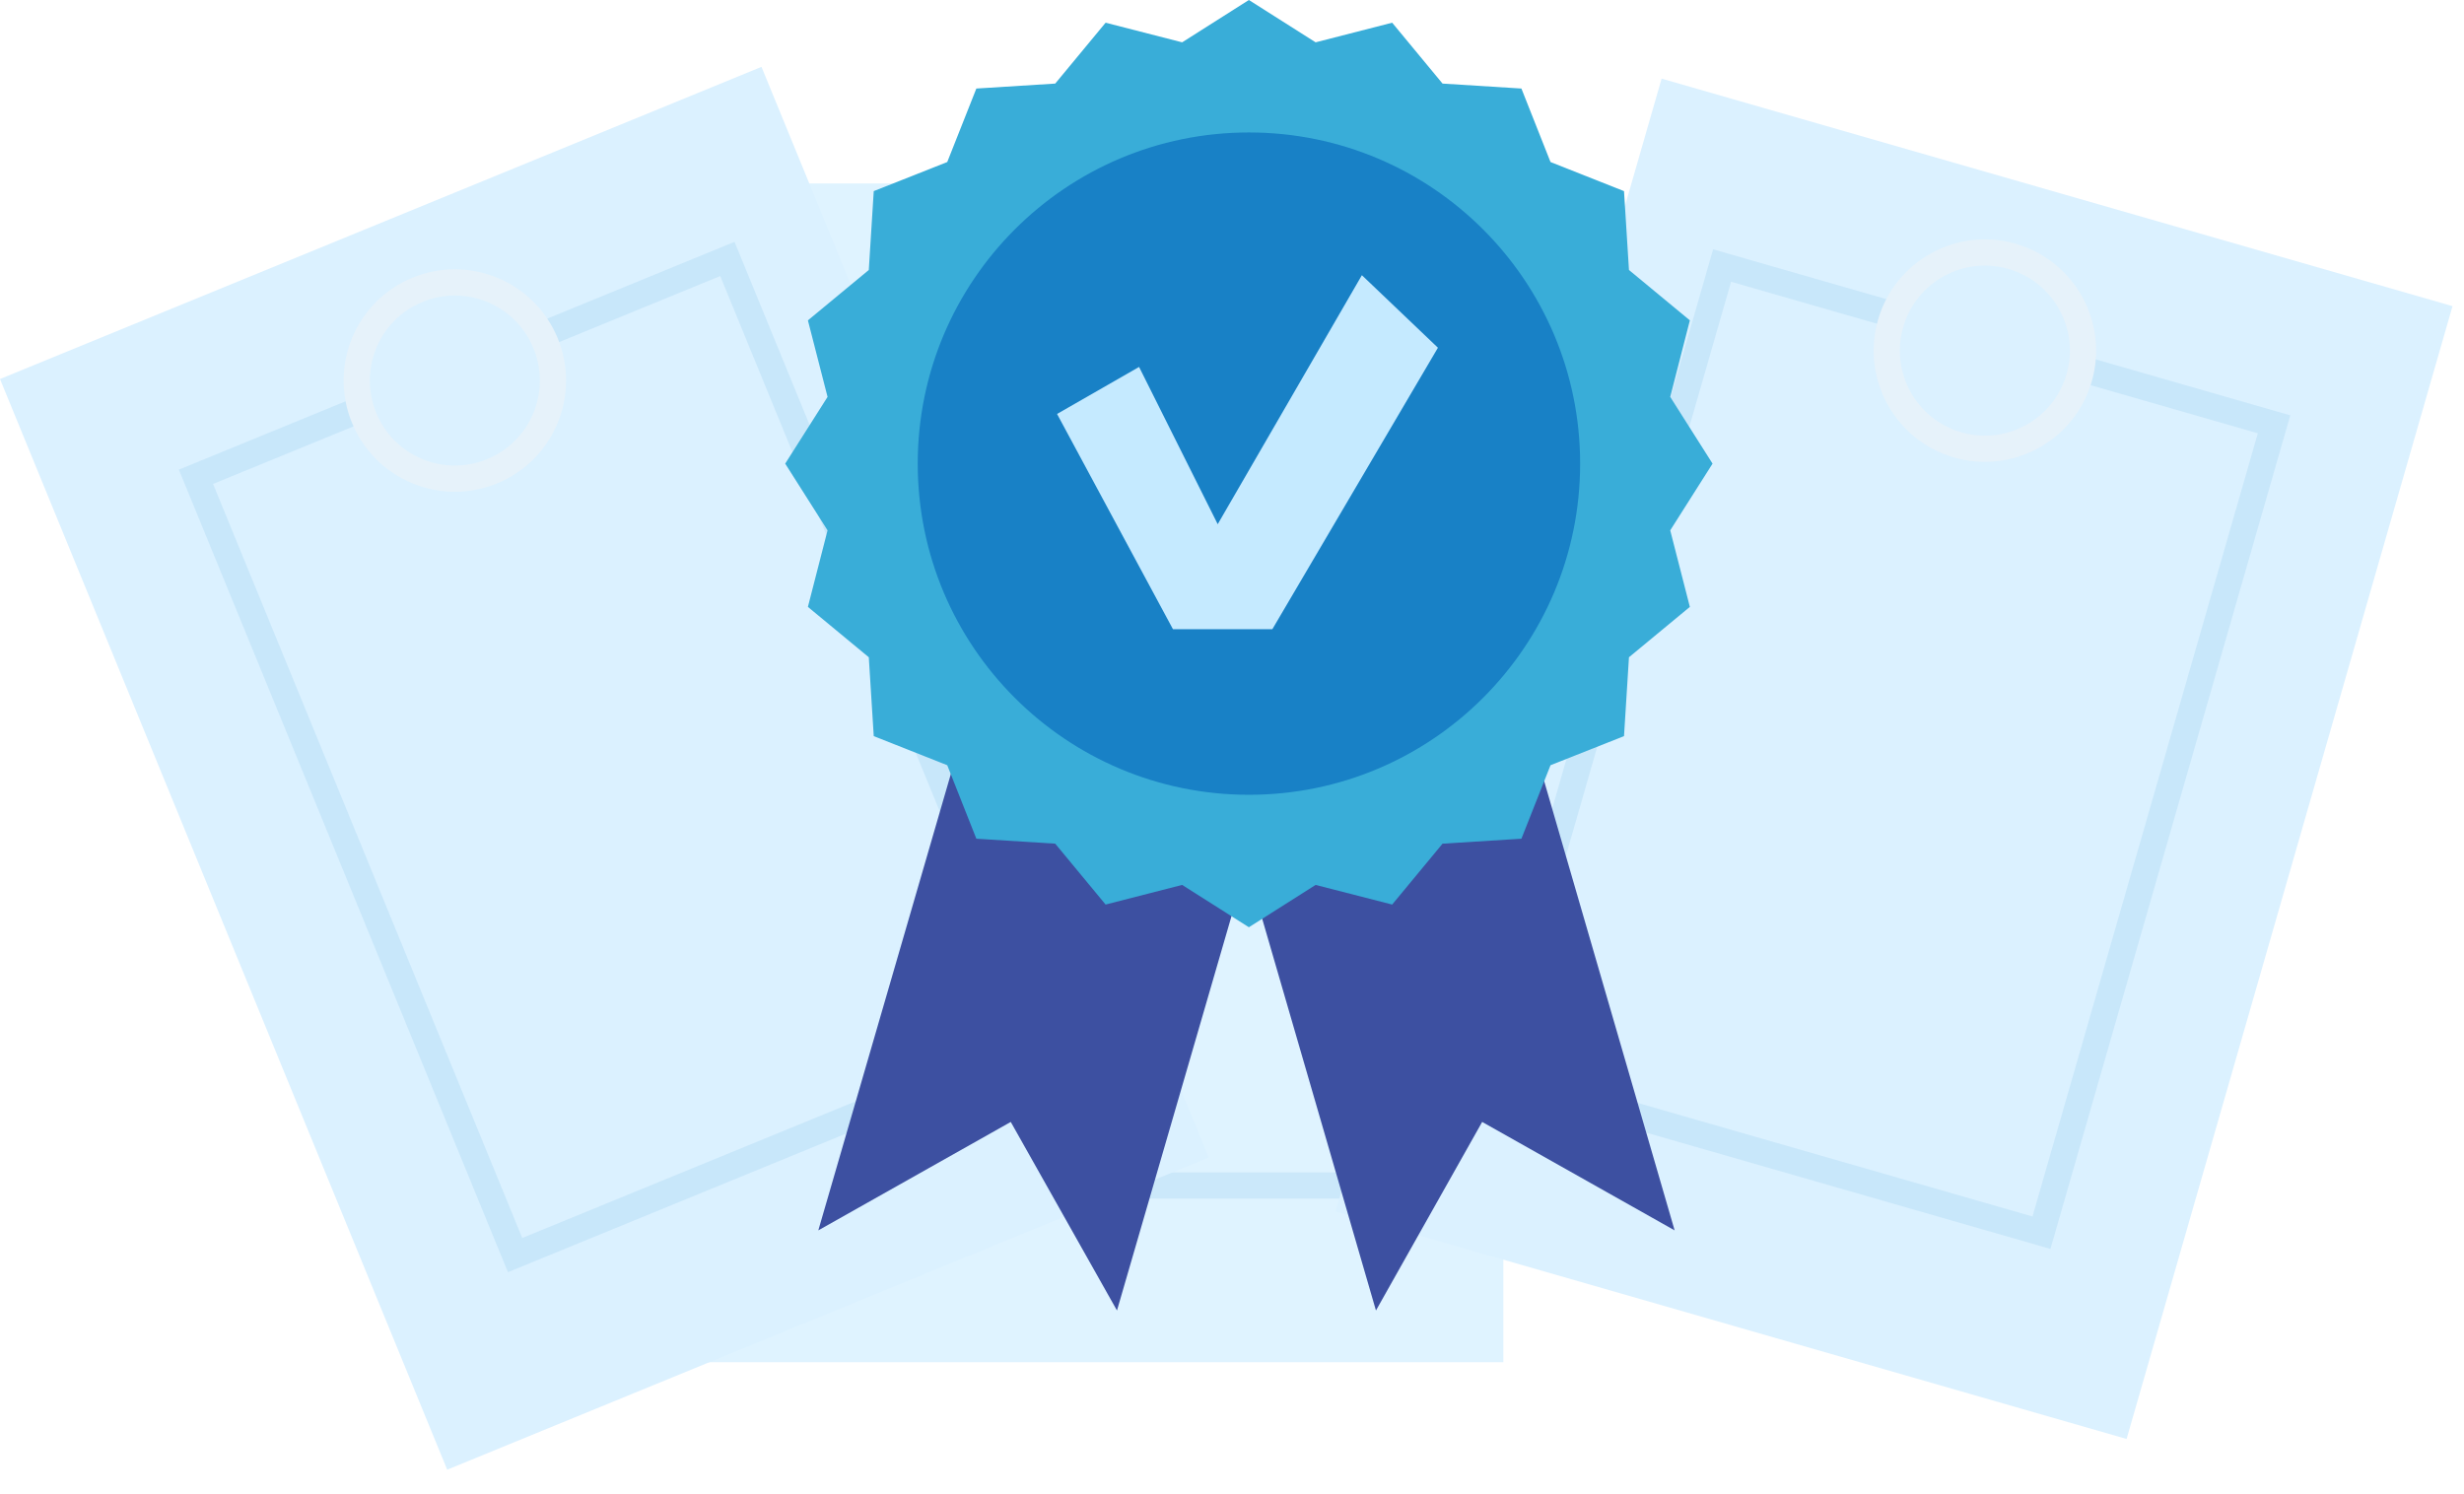
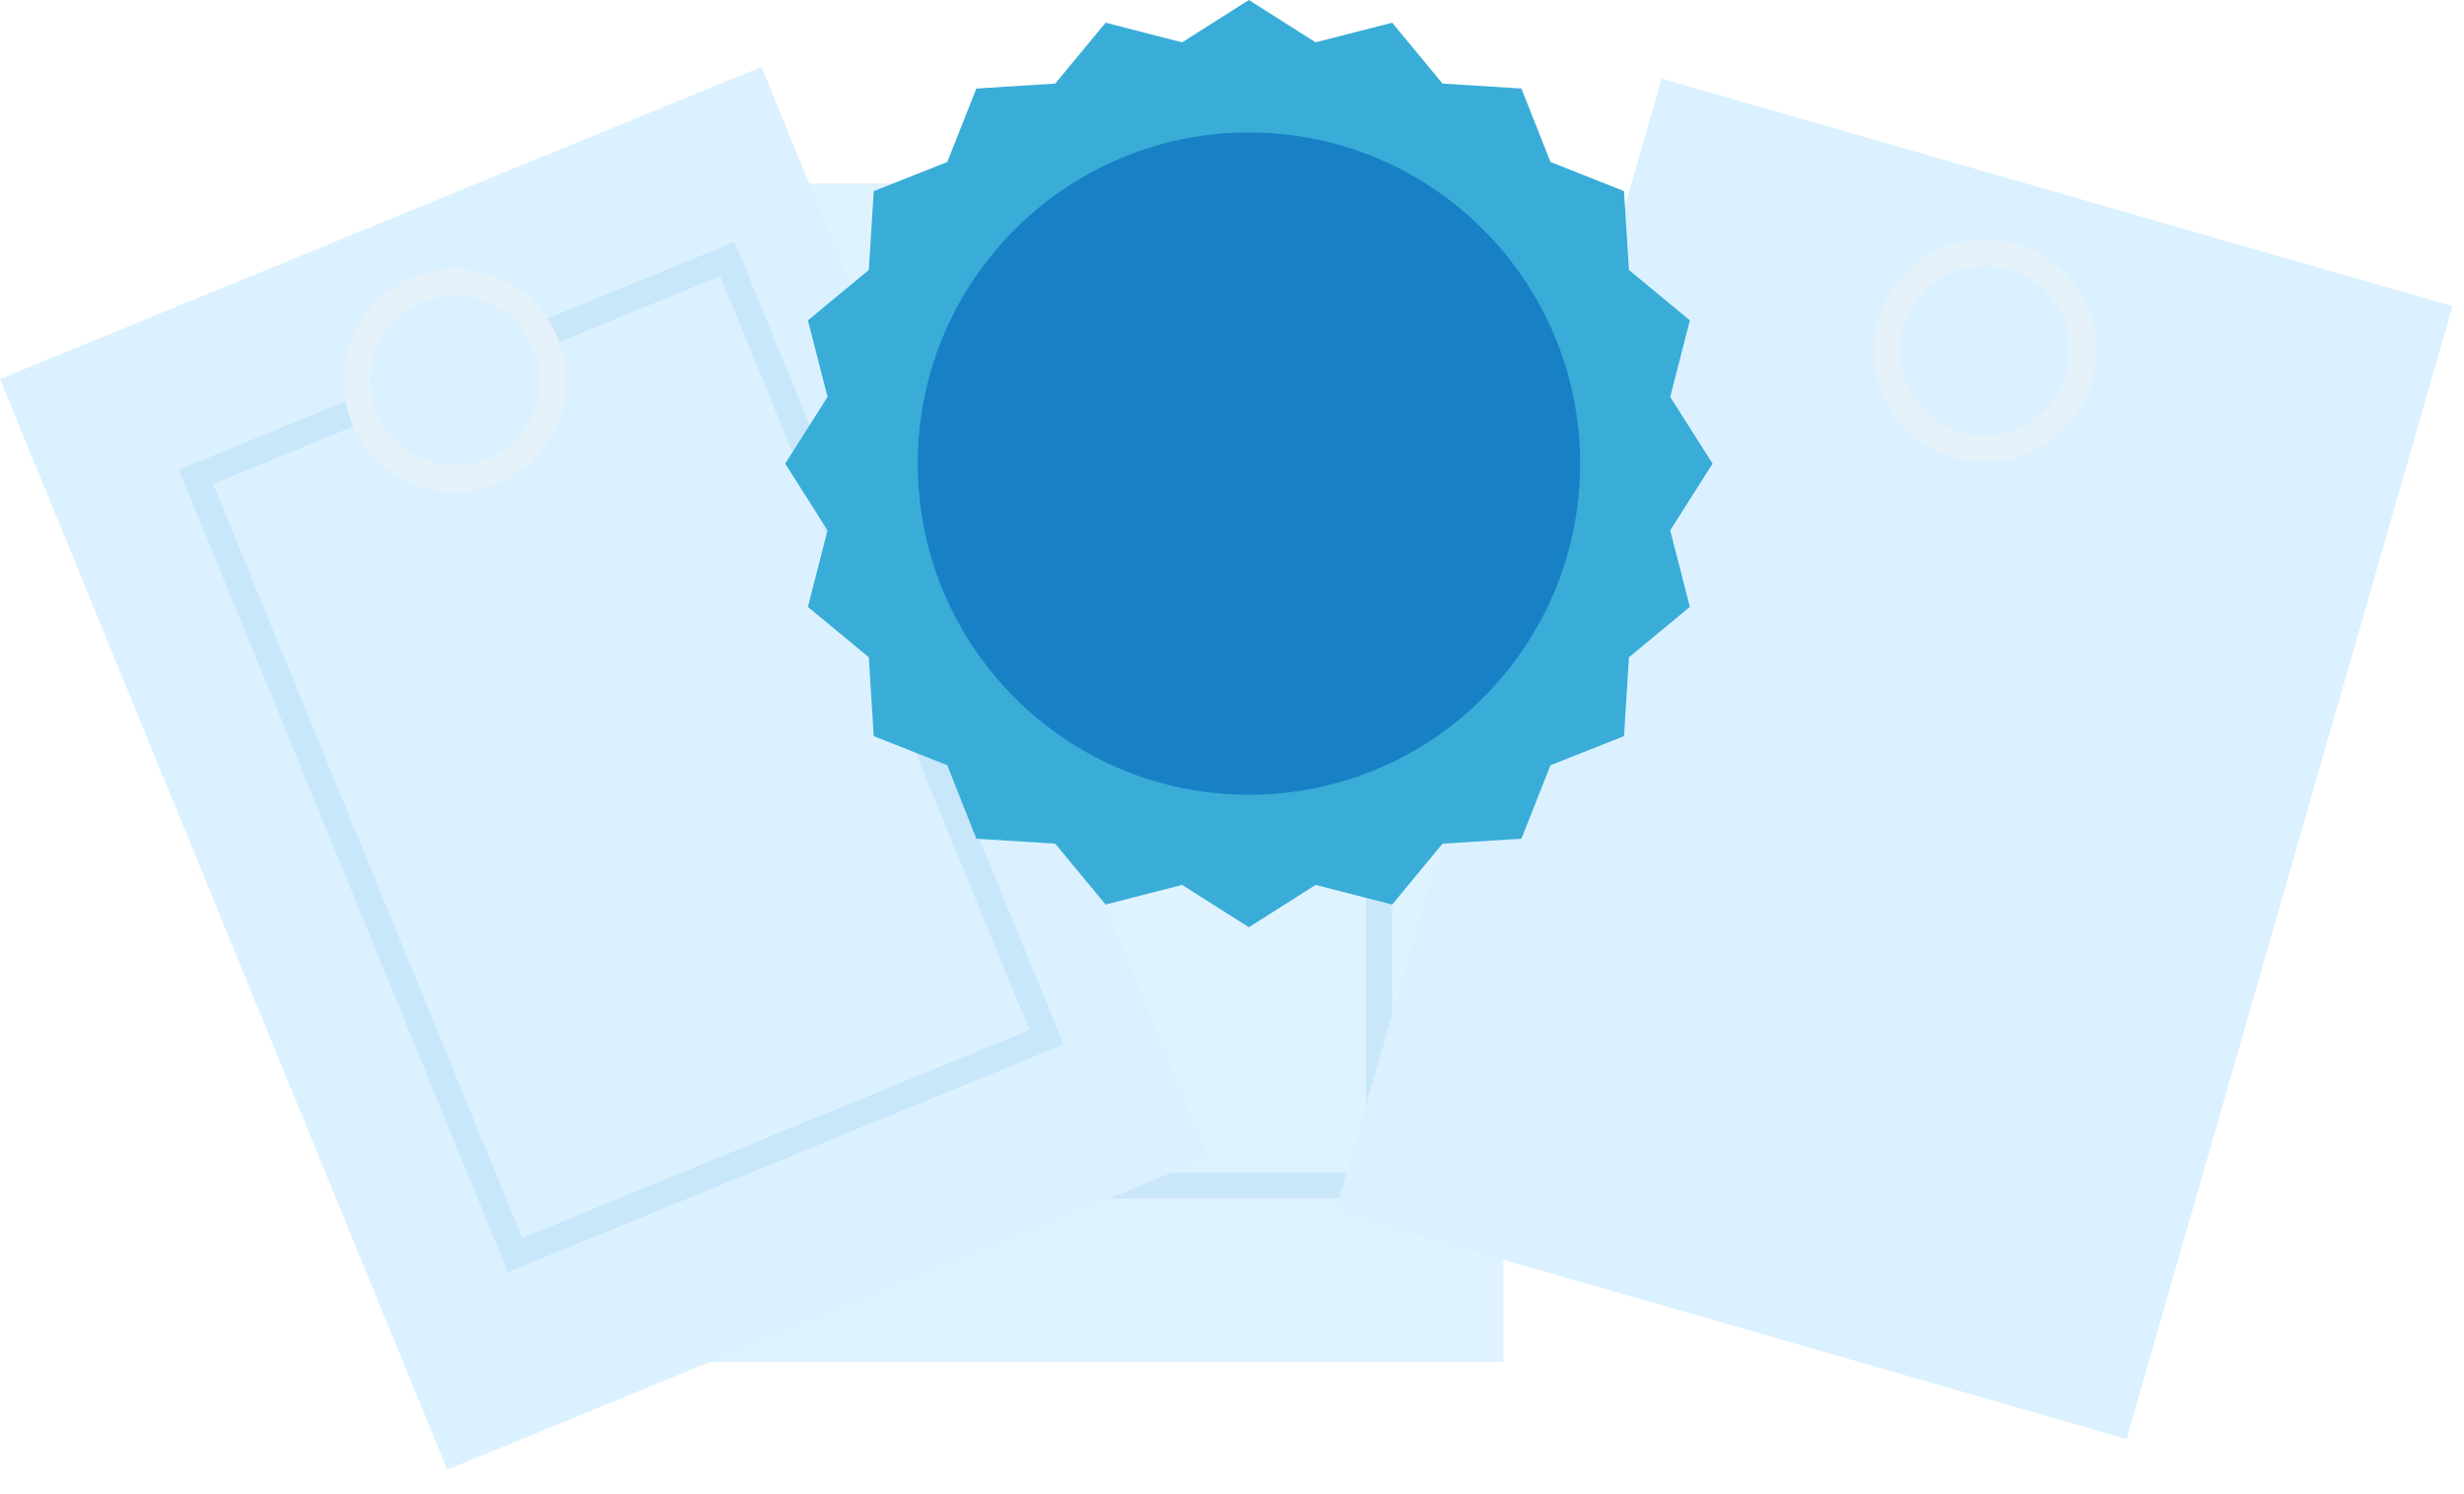
<svg xmlns="http://www.w3.org/2000/svg" width="94" height="57" viewBox="0 0 94 57" fill="none">
  <g filter="url(#filter0_d_777_1161)">
    <rect x="25.955" y="5" width="31.397" height="44.974" fill="#DFF3FF" />
  </g>
  <rect x="30.698" y="13.137" width="21.911" height="32.094" stroke="#80BFE8" stroke-opacity="0.2" />
-   <circle cx="41.23" cy="13.486" r="3.743" fill="#DFF3FF" stroke="#CCE8FA" />
  <g filter="url(#filter1_d_777_1161)">
    <rect y="12.461" width="31.397" height="44.974" transform="rotate(-22.293 0 12.461)" fill="#DBF1FF" />
  </g>
  <rect x="7.476" y="18.191" width="21.911" height="32.094" transform="rotate(-22.293 7.476 18.191)" stroke="#80BFE8" stroke-opacity="0.2" />
  <circle cx="17.352" cy="14.519" r="3.743" transform="rotate(-22.293 17.352 14.519)" fill="#DBF1FF" stroke="#E6F2FA" />
  <g filter="url(#filter2_d_777_1161)">
    <rect x="63.389" y="1" width="31.397" height="44.974" transform="rotate(16.05 63.389 1)" fill="#DBF1FF" />
  </g>
-   <rect x="65.697" y="10.131" width="21.911" height="32.094" transform="rotate(16.05 65.697 10.131)" stroke="#80BFE8" stroke-opacity="0.2" />
  <circle cx="75.722" cy="13.378" r="3.743" transform="rotate(16.05 75.722 13.378)" fill="#DBF1FF" stroke="#E6F2FA" />
-   <path d="M39.346 18.952L50.74 22.009L42.612 50L38.56 42.806L31.218 46.943L39.346 18.952Z" fill="#3D50A1" />
-   <path d="M55.758 18.952L44.364 22.009L52.492 50L56.544 42.806L63.886 46.943L55.758 18.952Z" fill="#3D50A1" />
  <path d="M47.644 0L50.19 1.615L53.11 0.866L55.032 3.189L58.041 3.378L59.151 6.182L61.955 7.292L62.144 10.301L64.467 12.223L63.718 15.143L65.333 17.689L63.718 20.235L64.467 23.155L62.144 25.077L61.955 28.086L59.151 29.196L58.041 32L55.032 32.189L53.11 34.512L50.19 33.763L47.644 35.378L45.098 33.763L42.178 34.512L40.256 32.189L37.247 32L36.137 29.196L33.333 28.086L33.144 25.077L30.821 23.155L31.571 20.235L29.955 17.689L31.571 15.143L30.821 12.223L33.144 10.301L33.333 7.292L36.137 6.182L37.247 3.378L40.256 3.189L42.178 0.866L45.098 1.615L47.644 0Z" fill="#39ADD8" />
  <circle cx="47.646" cy="17.689" r="12.635" fill="#1881C6" />
-   <path d="M44.748 24.007L40.326 15.794L43.455 14L46.455 20L51.955 10.5L54.856 13.267L48.539 24.007H44.748Z" fill="#C5EAFF" />
  <defs>
    <filter id="filter0_d_777_1161" x="25.955" y="5" width="31.397" height="46.974" filterUnits="userSpaceOnUse" color-interpolation-filters="sRGB">
      <feFlood flood-opacity="0" result="BackgroundImageFix" />
      <feColorMatrix in="SourceAlpha" type="matrix" values="0 0 0 0 0 0 0 0 0 0 0 0 0 0 0 0 0 0 127 0" result="hardAlpha" />
      <feOffset dy="2" />
      <feComposite in2="hardAlpha" operator="out" />
      <feColorMatrix type="matrix" values="0 0 0 0 0.094 0 0 0 0 0.506 0 0 0 0 0.776 0 0 0 0.4 0" />
      <feBlend mode="normal" in2="BackgroundImageFix" result="effect1_dropShadow_777_1161" />
      <feBlend mode="normal" in="SourceGraphic" in2="effect1_dropShadow_777_1161" result="shape" />
    </filter>
    <filter id="filter1_d_777_1161" x="0" y="0.551" width="46.111" height="55.523" filterUnits="userSpaceOnUse" color-interpolation-filters="sRGB">
      <feFlood flood-opacity="0" result="BackgroundImageFix" />
      <feColorMatrix in="SourceAlpha" type="matrix" values="0 0 0 0 0 0 0 0 0 0 0 0 0 0 0 0 0 0 127 0" result="hardAlpha" />
      <feOffset dy="2" />
      <feComposite in2="hardAlpha" operator="out" />
      <feColorMatrix type="matrix" values="0 0 0 0 0.094 0 0 0 0 0.506 0 0 0 0 0.776 0 0 0 0.4 0" />
      <feBlend mode="normal" in2="BackgroundImageFix" result="effect1_dropShadow_777_1161" />
      <feBlend mode="normal" in="SourceGraphic" in2="effect1_dropShadow_777_1161" result="shape" />
    </filter>
    <filter id="filter2_d_777_1161" x="50.955" y="1" width="42.607" height="53.902" filterUnits="userSpaceOnUse" color-interpolation-filters="sRGB">
      <feFlood flood-opacity="0" result="BackgroundImageFix" />
      <feColorMatrix in="SourceAlpha" type="matrix" values="0 0 0 0 0 0 0 0 0 0 0 0 0 0 0 0 0 0 127 0" result="hardAlpha" />
      <feOffset dy="2" />
      <feComposite in2="hardAlpha" operator="out" />
      <feColorMatrix type="matrix" values="0 0 0 0 0.094 0 0 0 0 0.506 0 0 0 0 0.776 0 0 0 0.4 0" />
      <feBlend mode="normal" in2="BackgroundImageFix" result="effect1_dropShadow_777_1161" />
      <feBlend mode="normal" in="SourceGraphic" in2="effect1_dropShadow_777_1161" result="shape" />
    </filter>
  </defs>
</svg>